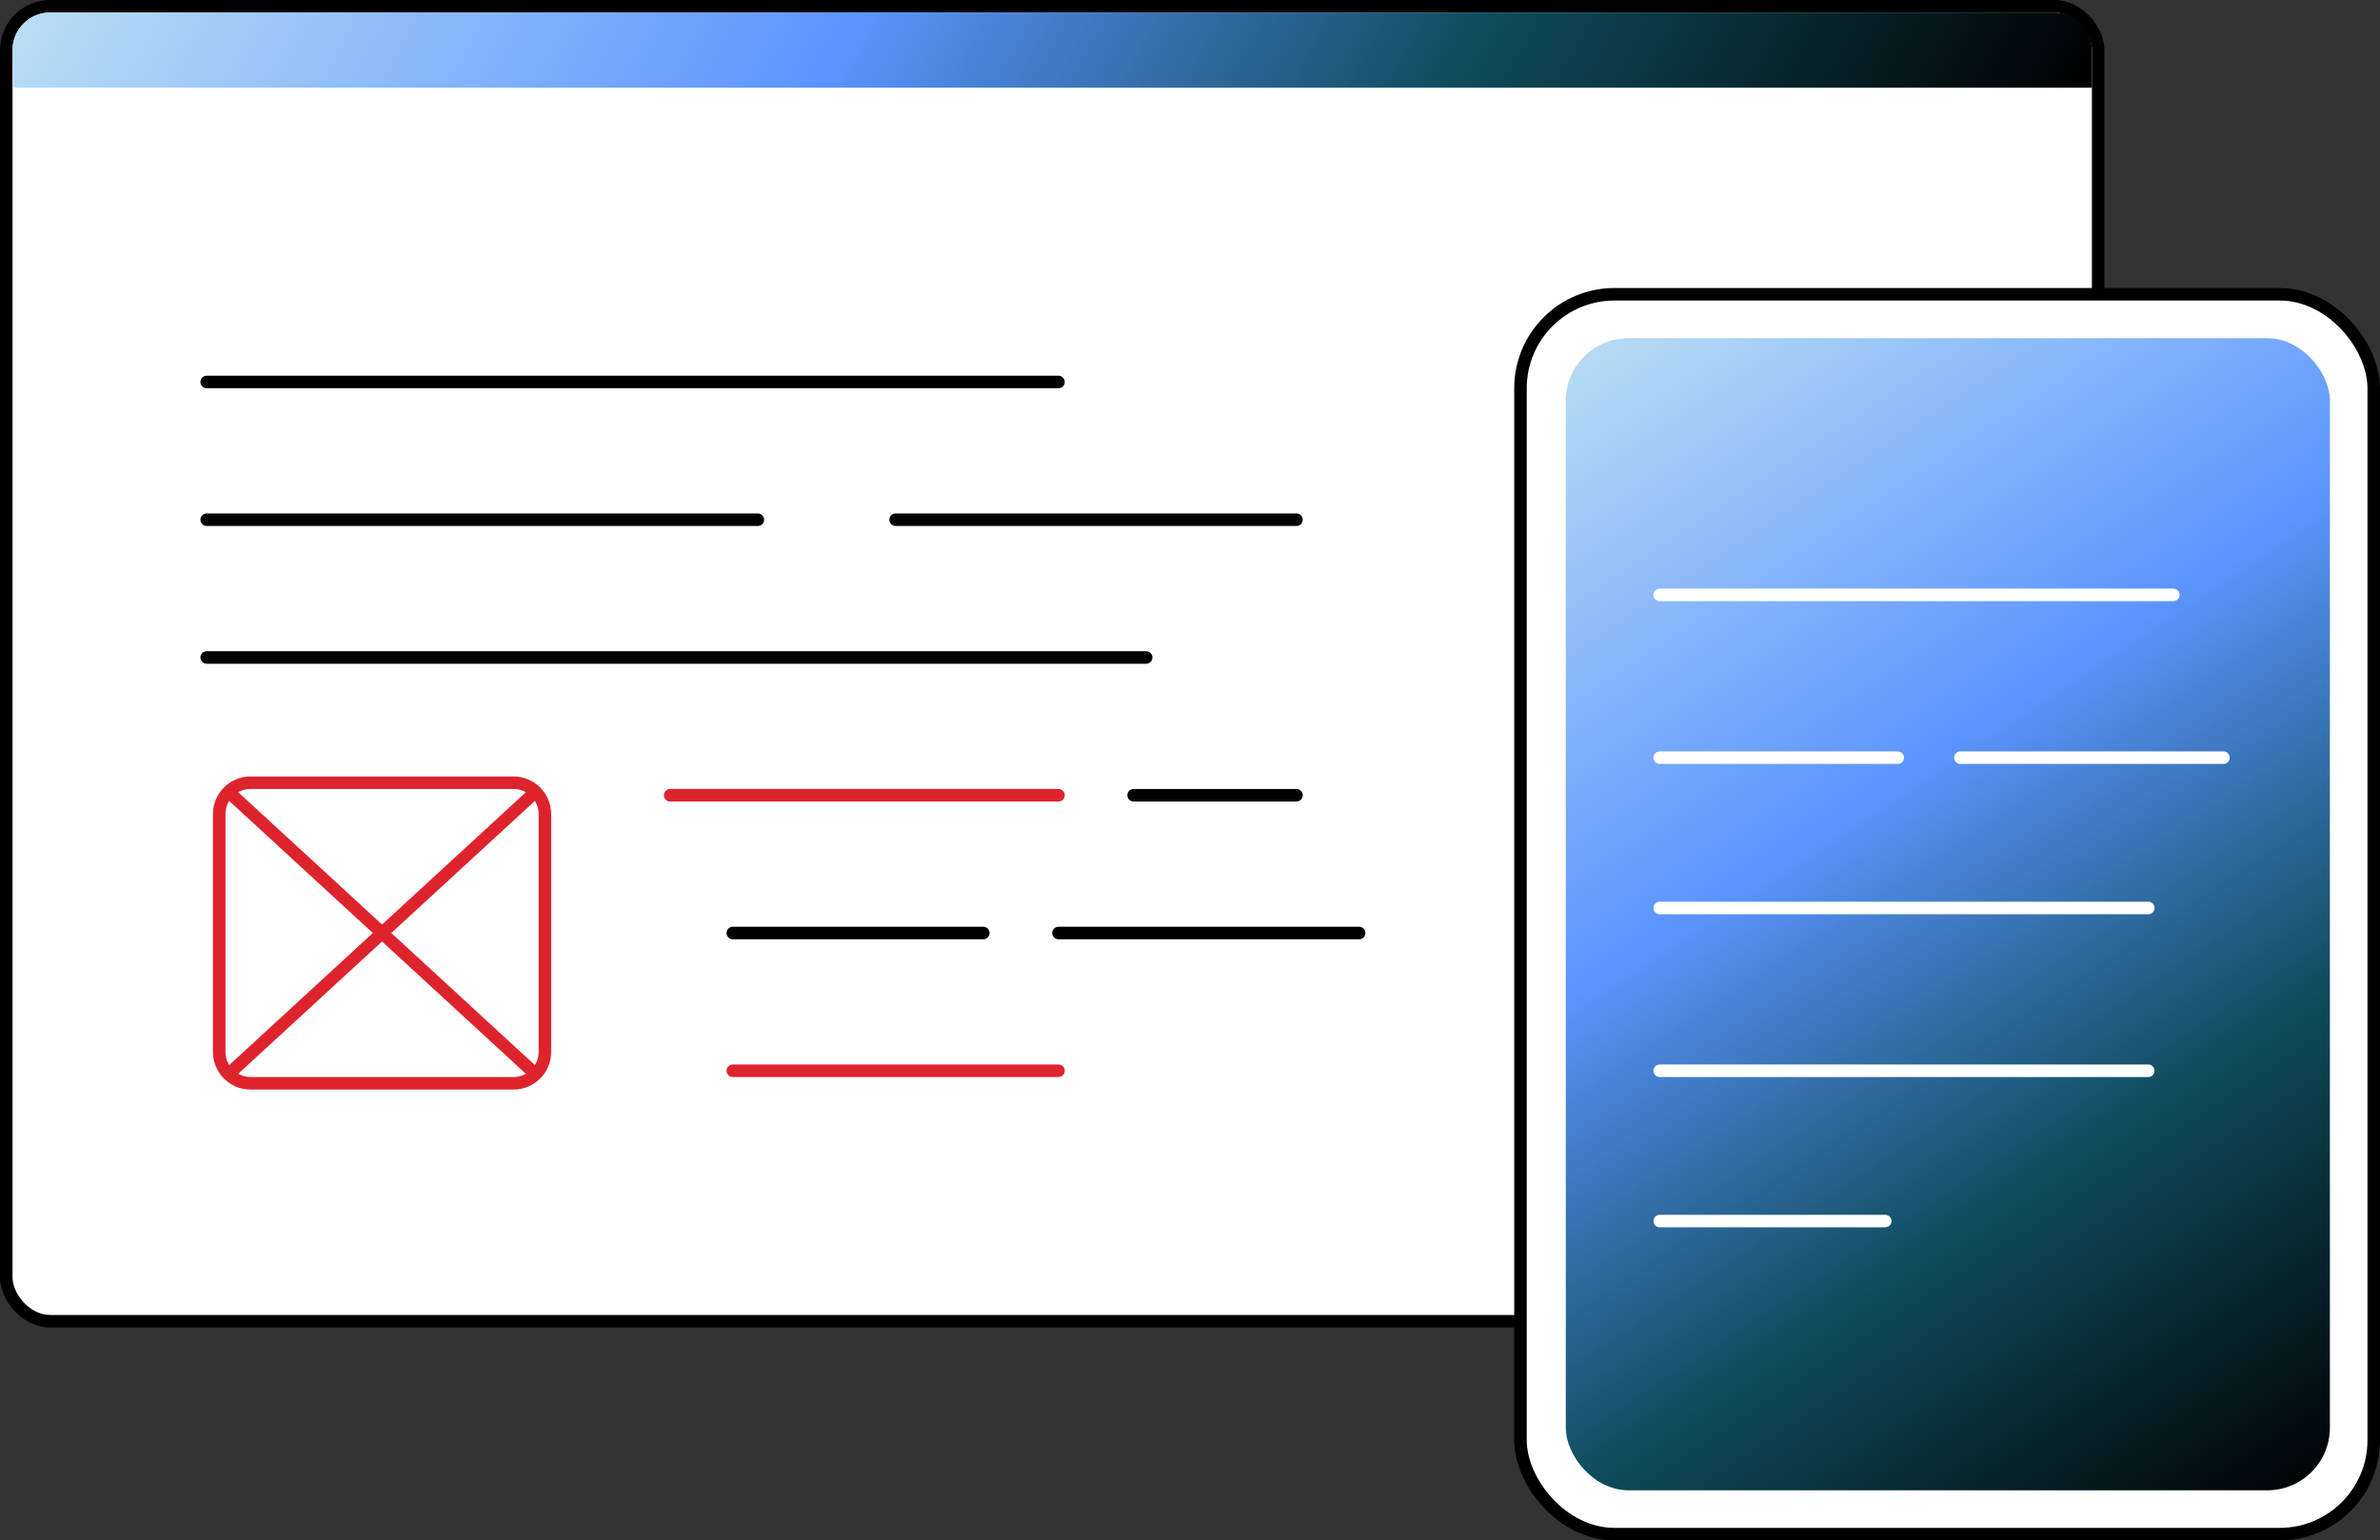
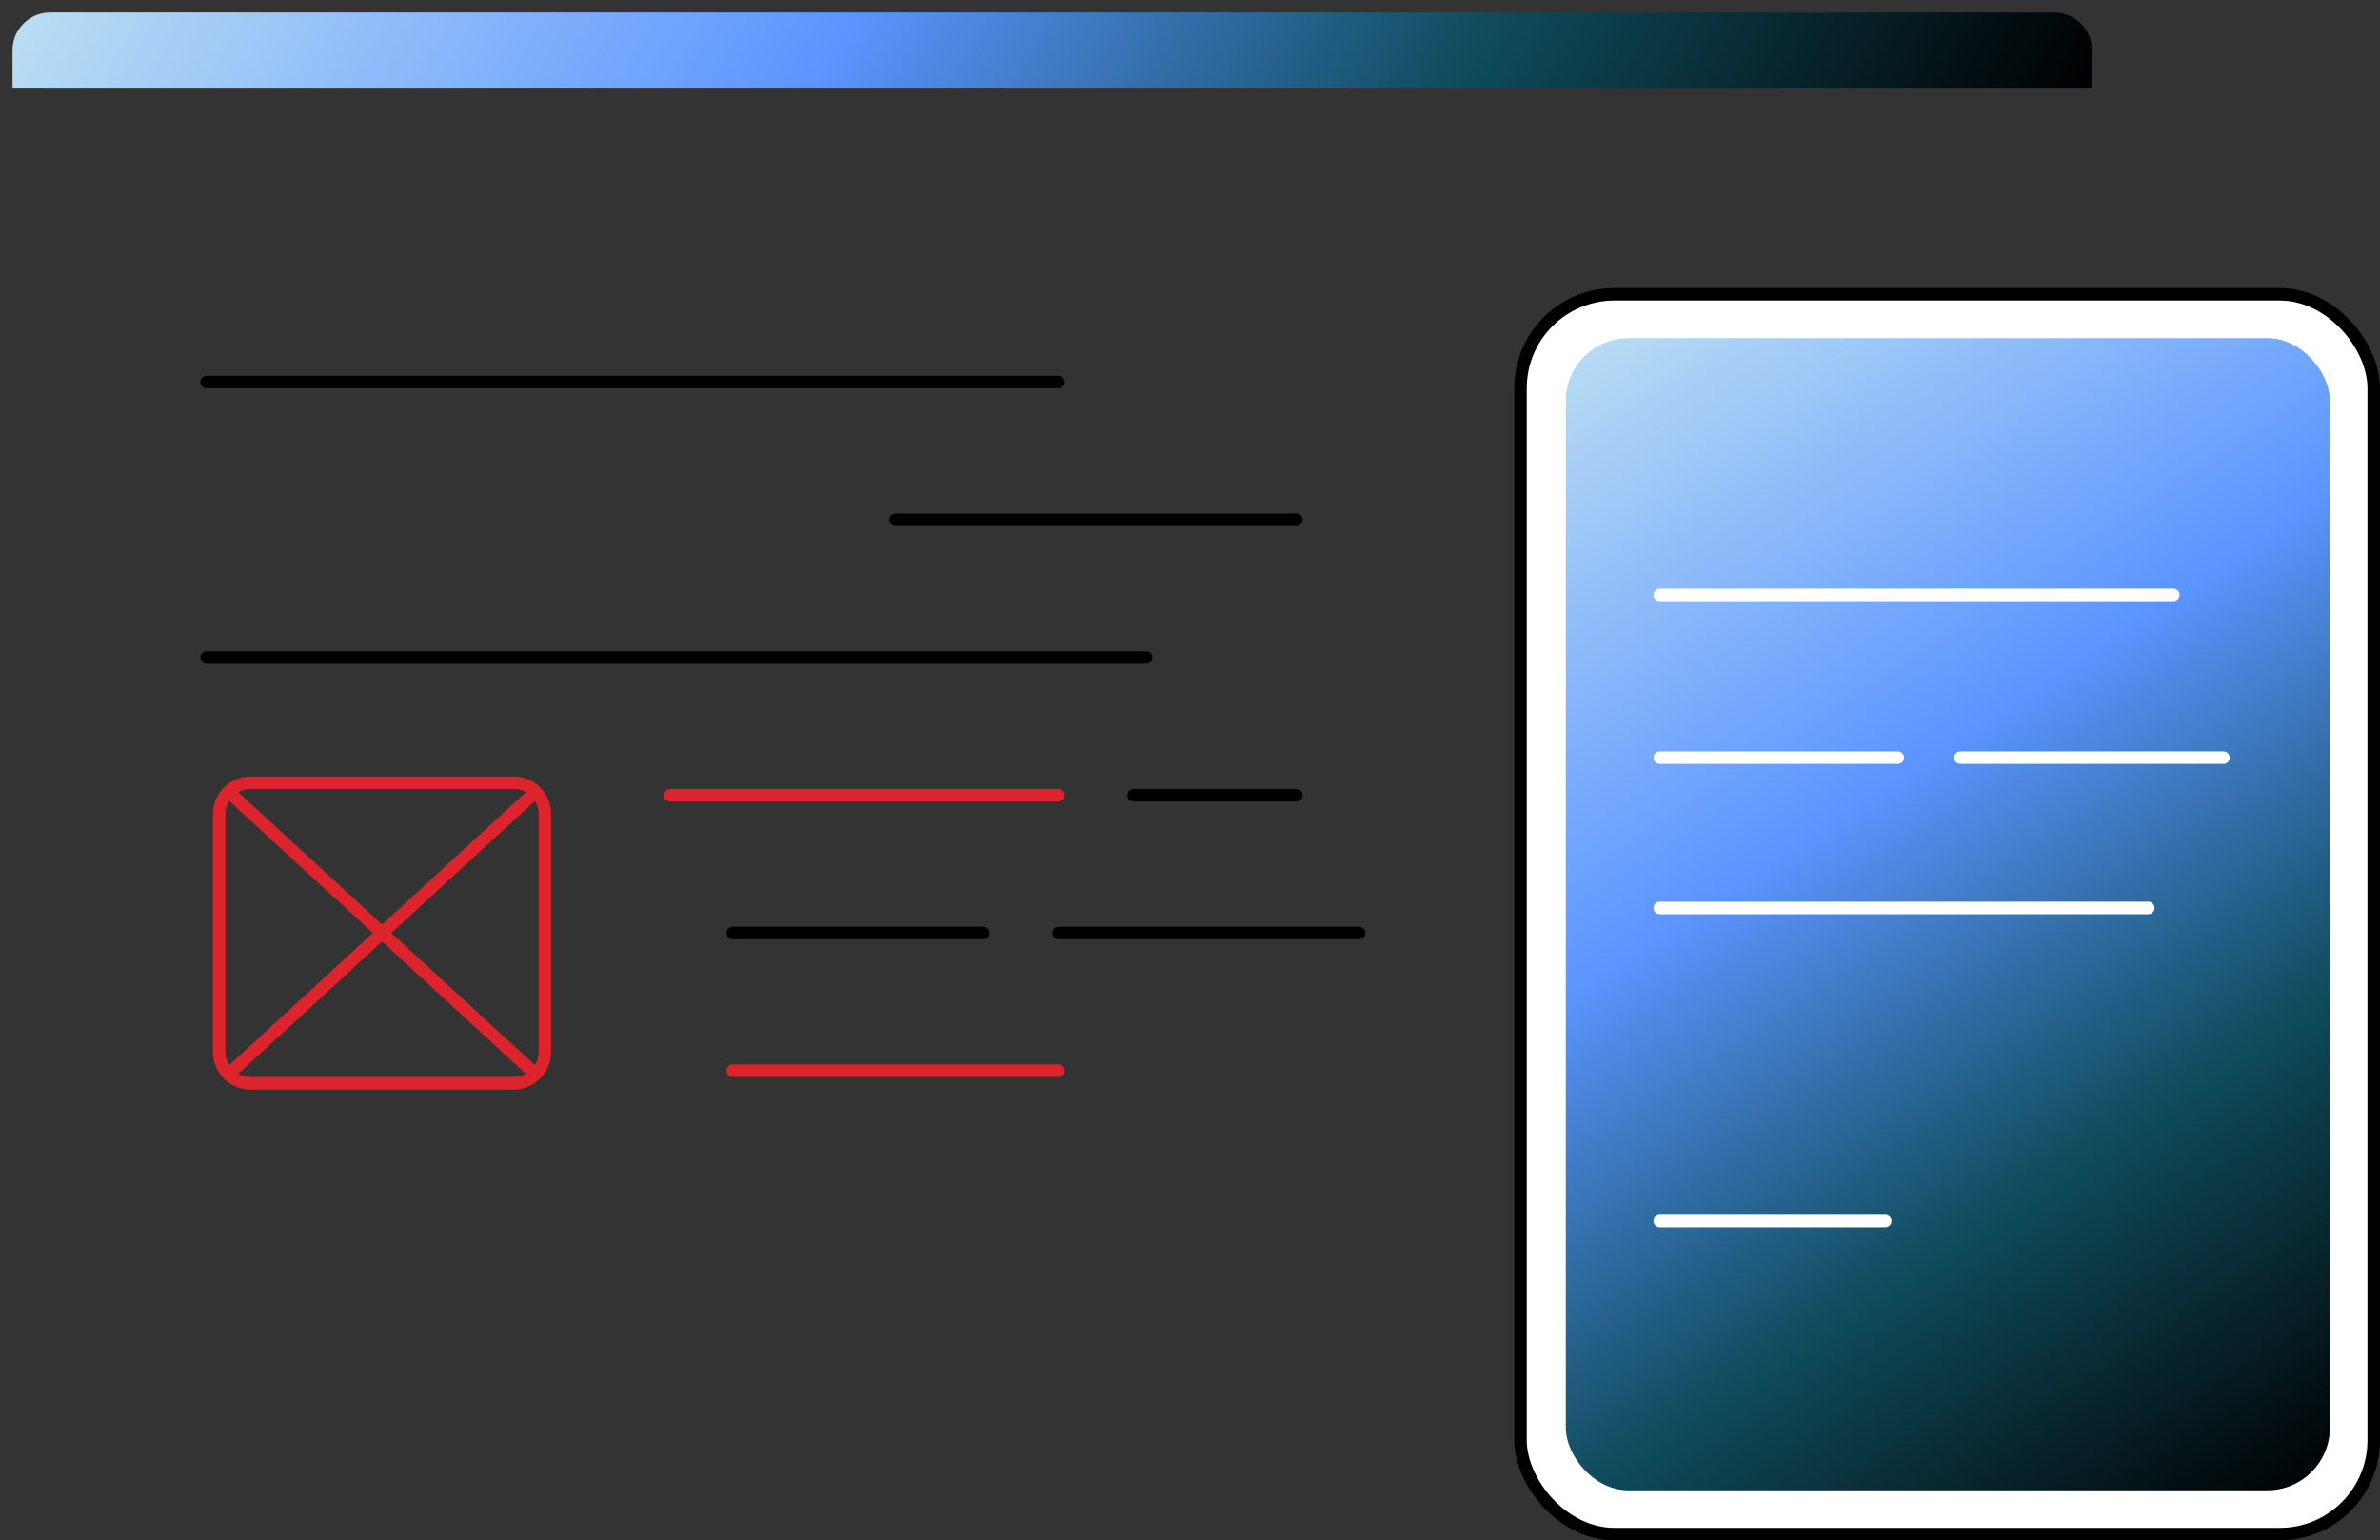
<svg xmlns="http://www.w3.org/2000/svg" width="190" height="123" viewBox="0 0 190 123" fill="none">
  <rect x="0" y="0" width="190" height="123" fill="#333333" stroke="none" />
-   <rect x="0.5" y="0.5" width="167" height="105" rx="3.5" fill="white" stroke="black" />
  <line x1="58.5" y1="85.5" x2="84.5" y2="85.5" stroke="#DD242D" stroke-linecap="round" />
  <line x1="58.5" y1="74.5" x2="78.5" y2="74.5" stroke="black" stroke-linecap="round" />
  <line x1="84.5" y1="74.5" x2="108.5" y2="74.5" stroke="black" stroke-linecap="round" />
  <rect x="121.383" y="23.498" width="68.117" height="99.001" rx="7.5" fill="white" stroke="black" />
  <rect x="125" y="27" width="61" height="92" rx="5" fill="url(#paint0_linear_4147_51263)" />
-   <line x1="132.5" y1="85.5" x2="171.5" y2="85.5" stroke="white" stroke-linecap="round" />
  <line x1="132.5" y1="72.5" x2="171.5" y2="72.5" stroke="white" stroke-linecap="round" />
  <line x1="132.5" y1="97.5" x2="150.5" y2="97.5" stroke="white" stroke-linecap="round" />
  <line x1="132.5" y1="60.5" x2="151.5" y2="60.5" stroke="white" stroke-linecap="round" />
  <line x1="132.5" y1="47.5" x2="173.5" y2="47.5" stroke="white" stroke-linecap="round" />
  <line x1="156.5" y1="60.5" x2="177.5" y2="60.5" stroke="white" stroke-linecap="round" />
  <line x1="16.5" y1="30.5" x2="84.5" y2="30.5" stroke="black" stroke-linecap="round" />
-   <line x1="16.5" y1="41.5" x2="60.5" y2="41.5" stroke="black" stroke-linecap="round" />
  <line x1="71.5" y1="41.5" x2="103.5" y2="41.5" stroke="black" stroke-linecap="round" />
  <line x1="16.5" y1="52.5" x2="91.5" y2="52.5" stroke="black" stroke-linecap="round" />
  <line x1="53.5" y1="63.5" x2="84.5" y2="63.5" stroke="#DD242D" stroke-linecap="round" />
  <line x1="90.5" y1="63.5" x2="103.5" y2="63.5" stroke="black" stroke-linecap="round" />
  <path d="M1 4C1 2.343 2.343 1 4 1H164C165.657 1 167 2.343 167 4V7H1V4Z" fill="url(#paint1_linear_4147_51263)" />
  <path d="M20 62.5C18.619 62.5 17.5 63.619 17.5 65V84C17.5 85.381 18.619 86.5 20 86.5H41C42.381 86.5 43.5 85.381 43.5 84V65C43.5 63.619 42.381 62.5 41 62.5H20Z" stroke="#DD242D" stroke-linecap="round" stroke-linejoin="round" />
  <path d="M43 86L18 63" stroke="#DD242D" />
  <path d="M18 86L43 63" stroke="#DD242D" />
  <defs>
    <linearGradient id="paint0_linear_4147_51263" x1="125" y1="27" x2="186" y2="119" gradientUnits="userSpaceOnUse">
      <stop stop-color="#BBDEF3" />
      <stop offset="0.395" stop-color="#5C95FF" />
      <stop offset="0.697" stop-color="#0F4C5C" />
      <stop offset="1" />
    </linearGradient>
    <linearGradient id="paint1_linear_4147_51263" x1="1" y1="1" x2="130.303" y2="72.95" gradientUnits="userSpaceOnUse">
      <stop stop-color="#BBDEF3" />
      <stop offset="0.395" stop-color="#5C95FF" />
      <stop offset="0.697" stop-color="#0F4C5C" />
      <stop offset="1" />
    </linearGradient>
  </defs>
</svg>